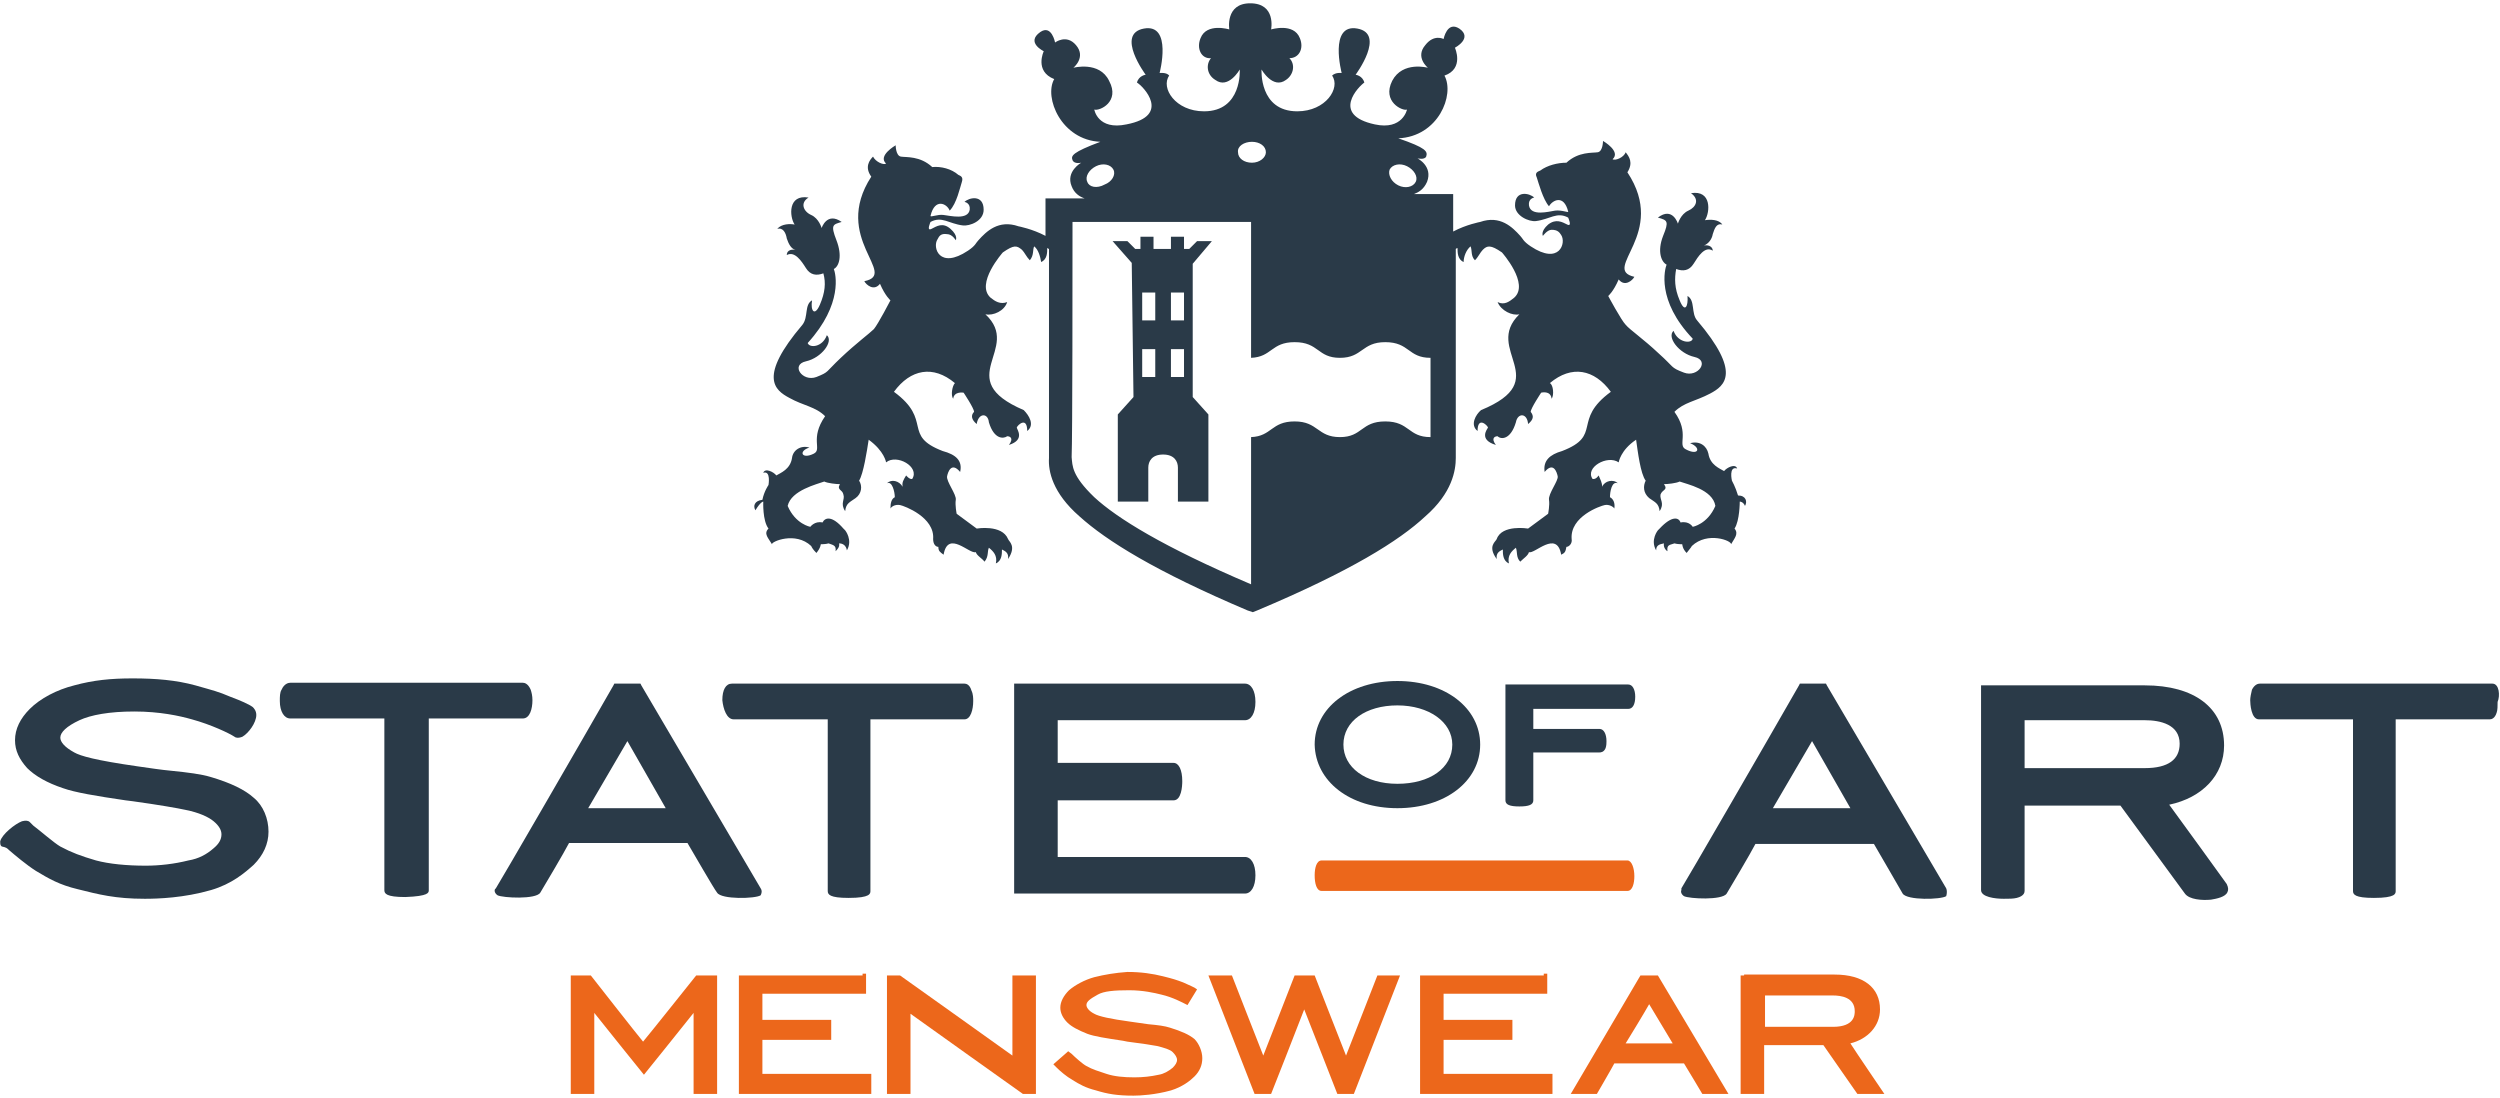
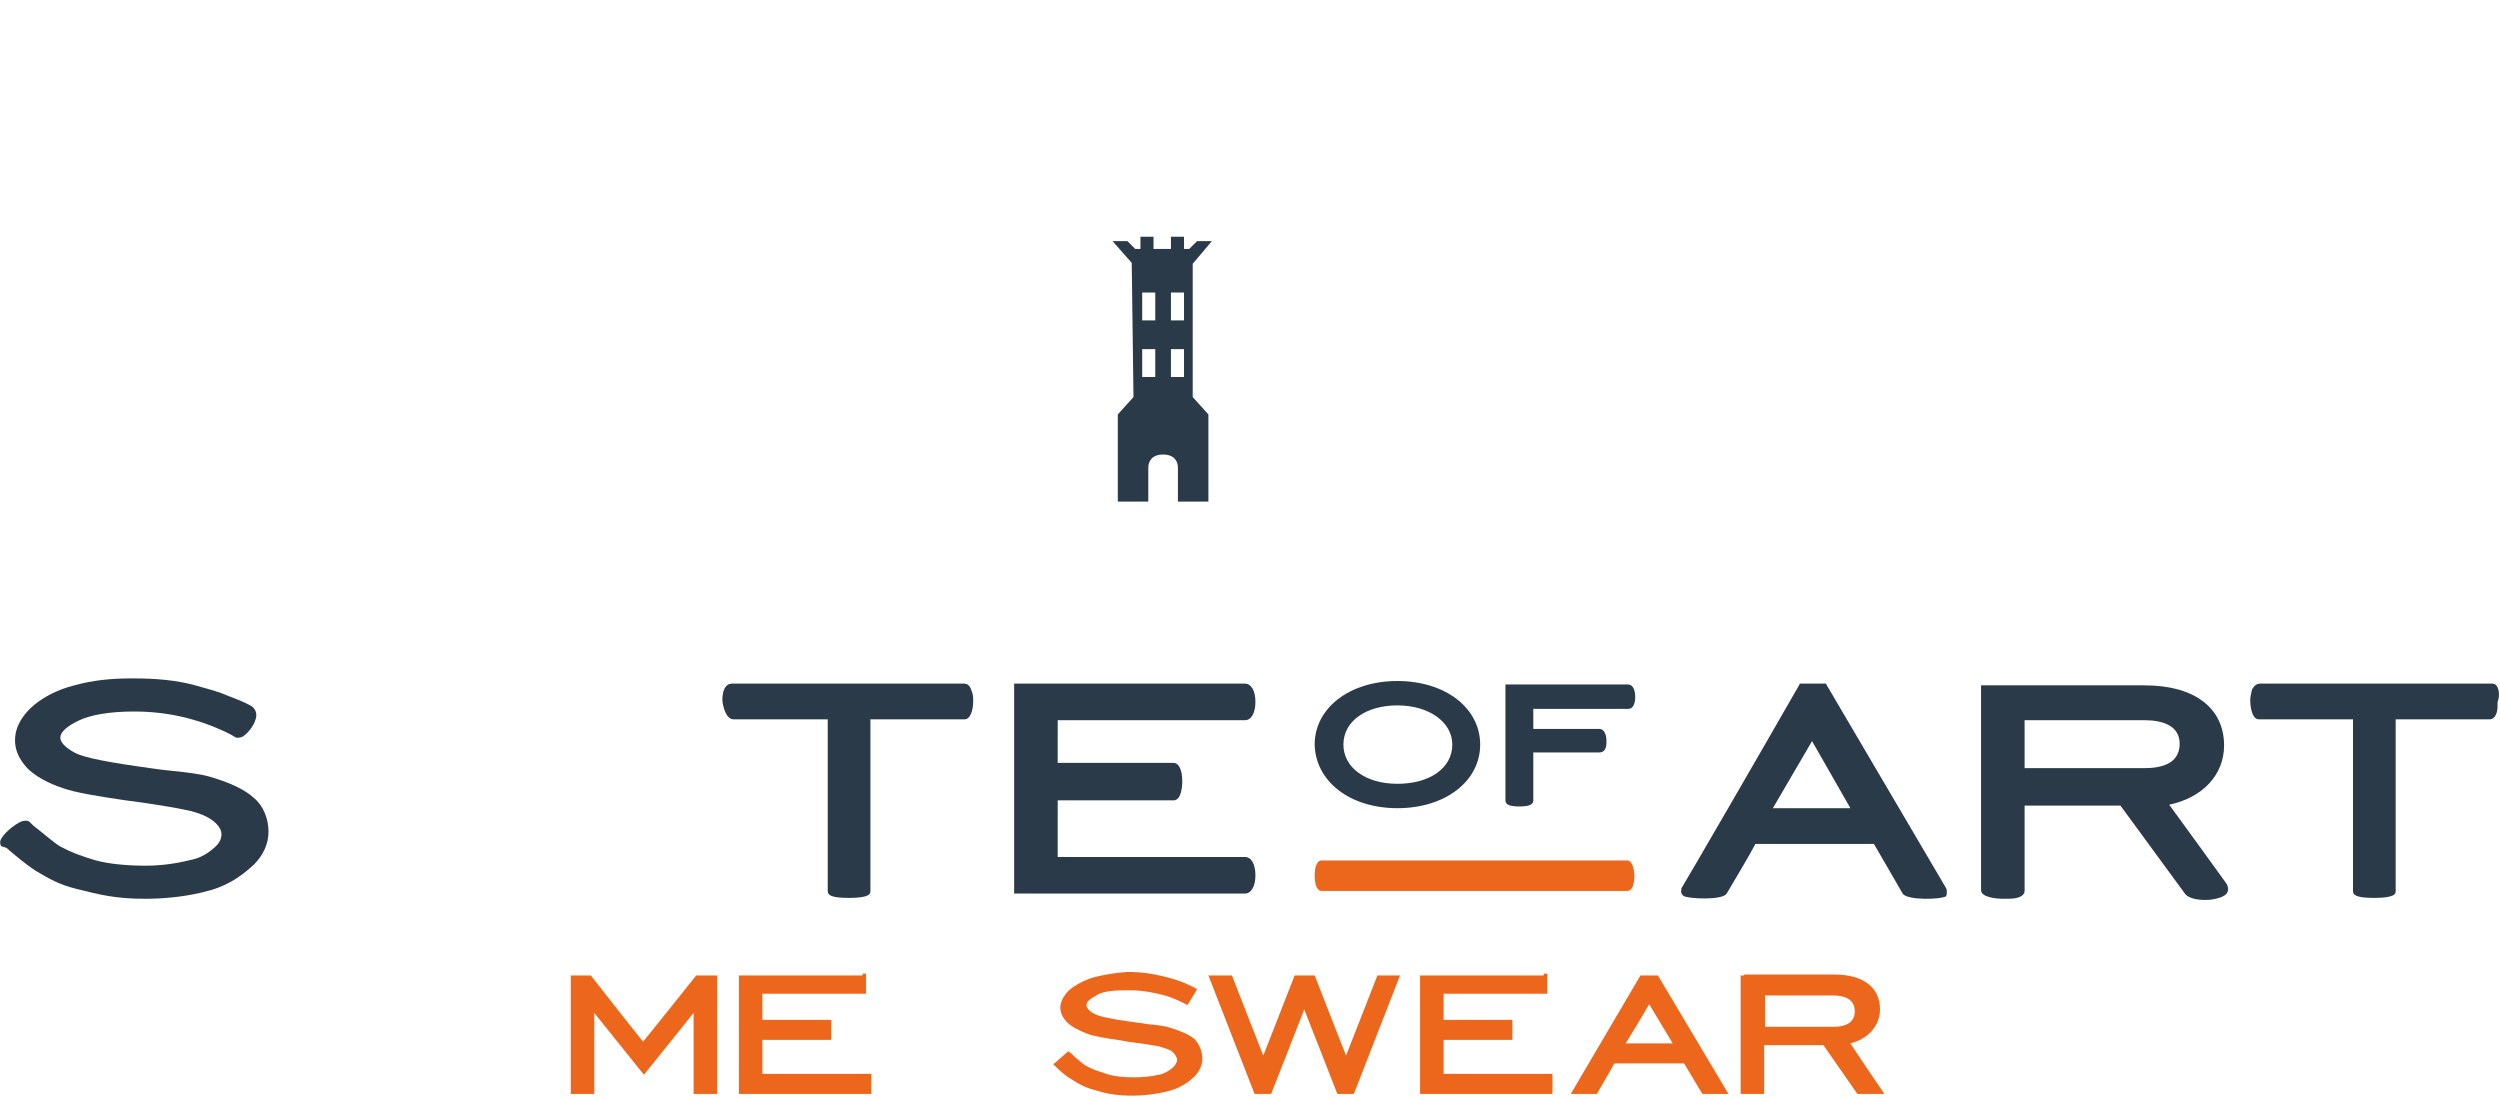
<svg xmlns="http://www.w3.org/2000/svg" height="126" width="287" xml:space="preserve" viewBox="0 0 287 126" y="0px" x="0px" id="Layer_1" version="1.1">
  <defs id="defs3461" />
  <style id="style3411" type="text/css">
	.st0{fill:#EC671B;}
	.st1{fill:#2A3A48;}
</style>
  <path style="fill:#ec671b" id="path3413" d="m 151.724,102.28 0,0 0,0 c 0.2,0 33.7,0 35.1,0 0.6,0 0.8,-0.9 0.8,-1.7 0,-0.9 -0.3,-1.8 -0.8,-1.8 l -35.1,0 c -0.6,0 -0.8,0.9 -0.8,1.7 0,0.9 0.2,1.8 0.8,1.8 z" class="st0" />
-   <path style="fill:#2a3a48" id="path3415" d="m 49.224,102.18 0,-19.7 10.8,0 c 0.8,0 1.1,-1.1 1.1,-2.1 0,-0.5 -0.1,-0.9 -0.2,-1.2 -0.3,-0.7 -0.7,-0.8 -0.9,-0.8 l -26.7,0 c -0.2,0 -0.7,0.1 -1,0.8 -0.2,0.3 -0.2,0.8 -0.2,1.3 0,1.2 0.5,2 1.2,2 l 10.8,0 0,19.7 c 0,0.4 0.2,0.8 2.4,0.8 2.7,-0.1 2.7,-0.5 2.7,-0.8 z" class="st1" />
  <path style="fill:#2a3a48" id="path3417" d="m 142.924,82.68 c 0.7,0 1.2,-0.8 1.2,-2.1 0,-1.3 -0.5,-2.1 -1.2,-2.1 l -26.1,0 -0.4,0 0,0.4 0,23.3 0,0.4 0.4,0 26.1,0 c 0.7,0 1.2,-0.8 1.2,-2.1 0,-1.3 -0.5,-2.1 -1.2,-2.1 l -21.5,0 0,-6.5 13.3,0 c 0.9,0 1,-1.6 1,-2.2 0,-1.3 -0.4,-2.1 -1,-2.1 l -13.3,0 0,-4.9 21.5,0 z" class="st1" />
  <path style="fill:#2a3a48" id="path3419" d="m 160.424,92.78 c 5.5,0 9.5,-3.1 9.5,-7.3 0,-4.2 -4,-7.3 -9.5,-7.3 -5.5,0 -9.5,3.1 -9.5,7.3 0.1,4.2 4,7.3 9.5,7.3 z m 0,-11.8 c 3.6,0 6.3,1.9 6.3,4.5 0,2.7 -2.6,4.5 -6.3,4.5 -3.7,0 -6.2,-1.9 -6.2,-4.5 0,-2.7 2.6,-4.5 6.2,-4.5 z" class="st1" />
  <path style="fill:#2a3a48" id="path3421" d="m 186.924,78.58 -13.7,0 -0.4,0 0,0.4 0,12.9 c 0,0.5 0.5,0.7 1.6,0.7 1.1,0 1.6,-0.2 1.6,-0.7 l 0,-5.5 7.6,0 c 0.1,0 0.5,0 0.7,-0.5 0.1,-0.3 0.1,-0.6 0.1,-0.8 0,-0.8 -0.3,-1.4 -0.8,-1.4 l -7.6,0 0,-2.3 10.9,0 c 0.5,0 0.8,-0.5 0.8,-1.4 0,-0.8 -0.3,-1.4 -0.8,-1.4 z" class="st1" />
  <path style="fill:#2a3a48" id="path3423" d="m 230.024,103.18 c 0.6,0 1.1,0 1.5,-0.1 0.8,-0.2 0.9,-0.6 0.9,-0.8 l 0,-9.8 11,0 7.4,10.1 c 0.5,0.7 2,0.8 3,0.7 0.6,-0.1 1.7,-0.3 1.9,-0.9 0.1,-0.2 0.1,-0.5 -0.1,-0.9 -0.5,-0.7 -5.2,-7.2 -6.6,-9.1 3.8,-0.8 6.3,-3.4 6.3,-6.8 0,-4.3 -3.4,-6.9 -9.1,-6.9 l -18.4,0 -0.4,0 0,0.2 0,23.3 c 0,0.8 1.6,1 2.6,1 z m 2.4,-20.5 13.8,0 c 1.8,0 4,0.5 4,2.7 0,1.8 -1.3,2.8 -4,2.8 l -13.8,0 0,-5.5 z" class="st1" />
  <path style="fill:#2a3a48" id="path3425" d="m 1.024,97.58 c 0.7,0.6 2,1.7 3.1,2.4 1.5,0.9 2.7,1.6 4.8,2.1 2.4,0.6 4.3,1.1 7.7,1.1 1.5,0 4.5,-0.1 7.6,-1 2.4,-0.7 3.9,-2 4.9,-2.9 1.1,-1.1 1.7,-2.4 1.7,-3.8 0,-1.5 -0.6,-3 -1.7,-3.9 -1,-0.9 -2.6,-1.7 -5,-2.4 -1,-0.3 -2.5,-0.5 -4.5,-0.7 -1.1,-0.1 -2.4,-0.3 -3.8,-0.5 -4.9,-0.7 -6.6,-1.2 -7.3,-1.6 -1.1,-0.6 -1.6,-1.2 -1.6,-1.7 0,-0.6 0.7,-1.3 2.2,-2 1.3,-0.6 3.4,-1 6.3,-1 2.9,0 5.2,0.5 6.6,0.9 2.2,0.6 4.3,1.6 4.9,2 0.1,0.1 0.4,0.2 0.9,0 0.7,-0.4 1.6,-1.6 1.6,-2.5 0,-0.5 -0.3,-0.8 -0.4,-0.9 0,0 -0.3,-0.2 -0.3,-0.2 -0.4,-0.2 -0.7,-0.4 -2.3,-1 -1.4,-0.6 -1.9,-0.7 -4,-1.3 -2.2,-0.6 -4.5,-0.8 -7.2,-0.8 -2.5,0 -4.5,0.2 -6.7,0.8 -2,0.5 -3.9,1.5 -5.1,2.7 -1.1,1.1 -1.7,2.3 -1.7,3.6 0,1.2 0.5,2.2 1.4,3.2 0.9,0.9 2.3,1.7 4.1,2.3 1.4,0.5 3.8,0.9 7.2,1.4 l 0.8,0.1 c 2.9,0.4 5.2,0.8 6.1,1 1.5,0.3 2.6,0.8 3.2,1.3 0.6,0.5 0.9,1 0.9,1.5 0,0.6 -0.3,1.1 -0.9,1.6 -0.8,0.7 -1.7,1.2 -2.9,1.4 -1.6,0.4 -3.3,0.6 -4.9,0.6 -2.2,0 -4.2,-0.2 -5.7,-0.6 -1.7,-0.5 -2.8,-0.9 -4.1,-1.6 -0.7,-0.4 -2.3,-1.8 -3.1,-2.4 l -0.4,-0.4 c -0.2,-0.2 -0.5,-0.2 -0.9,-0.1 -0.8,0.3 -2.3,1.5 -2.5,2.3 0,0.3 0,0.5 0.2,0.6 0.5,0.1 0.6,0.2 0.8,0.4 z" class="st1" />
-   <path style="fill:#2a3a48" id="path3427" d="m 87.324,101.98 -13.7,-23.3 -0.1,-0.2 -0.2,0 -2.6,0 -0.2,0 -0.1,0.2 c -3.6,6.3 -13.1,22.7 -13.5,23.3 l -0.1,0.1 c 0,0 0,0 0,0 -0.1,0.2 0,0.5 0.3,0.7 0.6,0.3 4.4,0.5 4.9,-0.3 0.3,-0.5 2.8,-4.7 3.3,-5.7 l 13.6,0 c 0.6,1 3,5.2 3.4,5.7 0.5,0.8 4.4,0.7 5,0.3 0.1,-0.2 0.2,-0.5 0,-0.8 z m -19.8,-9.2 4.5,-7.7 4.4,7.7 -8.9,0 z" class="st1" />
  <path style="fill:#2a3a48" id="path3429" d="m 84.224,82.58 10.8,0 0,19.7 c 0,0.4 0.2,0.8 2.4,0.8 2.5,0 2.5,-0.5 2.5,-0.8 l 0,-19.7 10.8,0 c 0.7,0 1,-1.1 1,-2.1 0,-0.3 0,-0.8 -0.2,-1.2 -0.2,-0.7 -0.6,-0.8 -0.8,-0.8 l -26.7,0 c -0.7,0 -1.1,0.7 -1.1,1.9 0.1,1 0.5,2.2 1.3,2.2 z" class="st1" />
  <path style="fill:#2a3a48" id="path3431" d="m 286.124,78.48 -26.7,0 c -0.2,0 -0.6,0.1 -0.9,0.7 -0.1,0.4 -0.2,0.9 -0.2,1.2 0,0.4 0.1,2.2 1,2.2 l 10.8,0 0,19.7 c 0,0.4 0.2,0.8 2.4,0.8 2.5,0 2.5,-0.5 2.5,-0.8 l 0,-19.7 10.8,0 c 0.2,0 0.6,-0.1 0.8,-0.8 0.1,-0.3 0.1,-0.7 0.1,-1.2 0.3,-0.7 0.2,-2.1 -0.6,-2.1 z" class="st1" />
  <path style="fill:#2a3a48" id="path3433" d="m 223.424,101.98 -13.7,-23.3 -0.1,-0.2 -0.2,0 -2.6,0 -0.2,0 -0.1,0.2 c -3.6,6.3 -13.1,22.7 -13.5,23.3 l 0,0.1 c 0,0 0,0.1 0,0.1 -0.1,0.2 0,0.5 0.3,0.7 0.6,0.3 4.4,0.5 4.9,-0.3 0.3,-0.5 2.8,-4.7 3.3,-5.7 l 13.6,0 c 0.6,1 3,5.2 3.3,5.7 0.5,0.8 4.4,0.7 5,0.3 0.1,-0.3 0.1,-0.7 0,-0.9 z m -19.9,-9.2 4.5,-7.7 4.4,7.7 -8.9,0 z" class="st1" />
-   <path style="fill:#2a3a48" id="path3435" d="m 87.624,57.58 c 0,0 -0.1,2.2 0.6,3.1 -0.6,0.6 0,1.1 0.4,1.8 -0.1,-0.3 2.7,-1.5 4.5,0.2 0.1,0.2 0.2,0.4 0.6,0.8 0.5,-0.6 0.5,-1 0.5,-1 0,0 0.6,0 0.9,-0.1 0.5,0.2 0.9,0.2 0.8,0.9 0.2,-0.2 0.5,-0.5 0.4,-0.9 0.4,0 0.8,0.2 0.9,0.8 0.7,-1.2 -0.2,-2.3 -0.2,-2.3 l -0.2,-0.2 c -1.3,-1.5 -2.1,-1.3 -2.4,-0.7 -0.9,-0.2 -1.4,0.5 -1.4,0.5 0,0 -1.7,-0.3 -2.6,-2.4 0.4,-1.8 3.4,-2.5 4.2,-2.8 0.4,0.2 1.4,0.3 1.8,0.3 -0.4,0.7 0.3,0.6 0.4,1.2 0.2,0.6 -0.4,1 0.2,1.9 0.1,-0.9 0.5,-1 1.2,-1.5 0.7,-0.5 0.8,-1.4 0.4,-2 0.5,-0.8 0.9,-3.4 1.1,-4.7 1.8,1.3 2,2.6 2,2.6 1.2,-1 3.9,0.5 3,1.9 -0.3,0.1 -0.7,-0.4 -0.7,-0.4 -0.3,0.5 -0.5,0.8 -0.4,1.3 -0.4,-0.7 -1.3,-0.9 -1.8,-0.4 0.6,-0.3 0.9,1 0.9,1.6 -0.4,0.2 -0.5,0.7 -0.5,1.3 0.1,-0.2 0.5,-0.5 1.1,-0.4 0.5,0.1 4,1.4 3.8,3.9 0,0.6 0.3,0.9 0.6,0.9 0,0.5 0.2,0.6 0.6,0.9 0.5,-2.9 3,0 3.7,-0.3 0.1,0.4 0.7,0.7 1,1.1 0.5,-0.6 0.3,-1.2 0.5,-1.6 0.5,0.4 1,0.9 0.8,1.8 0.7,-0.3 0.7,-1.1 0.7,-1.6 0.4,0.2 0.8,0.4 0.7,1.1 1,-1.5 0.1,-2 0,-2.3 -0.7,-1.7 -3.6,-1.2 -3.6,-1.2 l -2.3,-1.7 c 0,0 -0.2,-1 -0.1,-1.6 0.1,-0.6 -1.1,-2.1 -1,-2.7 0.1,-0.5 0.5,-1.7 1.5,-0.5 0.3,-1.3 -0.5,-2 -2,-2.4 -4.7,-1.8 -1.1,-3.5 -5.6,-6.8 1.9,-2.6 4.5,-3.1 7,-1 -0.3,0.3 -0.5,1.4 -0.2,1.8 0.1,-0.9 1.2,-0.7 1.2,-0.7 0,0 1.2,1.8 1.2,2.2 -0.4,0.4 -0.3,0.9 0.3,1.4 0.2,-1.3 1.3,-1.3 1.4,-0.2 0.6,2 1.7,1.9 2.1,1.6 0.3,0 0.8,0.2 0.2,1 1.9,-0.6 0.9,-1.8 0.9,-2 0.1,-0.3 1.2,-1.3 1.2,0.4 0.9,-0.7 0.2,-1.8 -0.4,-2.4 -8.4,-3.6 -0.1,-7 -4.4,-11 0.9,0.2 2.2,-0.4 2.5,-1.4 -0.8,0.3 -1.4,-0.1 -1.9,-0.5 -1.8,-1.6 1.4,-5.2 1.4,-5.2 1.3,-0.9 1.6,-0.8 2.2,-0.3 0.3,0.3 0.5,0.8 0.9,1.2 0.5,-0.6 0.3,-1.2 0.5,-1.6 0.5,0.4 0.7,1.2 0.8,1.8 0.7,-0.3 0.7,-1.1 0.7,-1.6 0.1,0 0.1,0.1 0.2,0.1 0,2.4 0,5.6 0,8.9 0,6.8 0,13.9 0,15.1 -0.1,1.5 0.4,4 3.5,6.7 3.1,2.8 8.7,6.3 19.3,10.8 l 0.6,0.2 0.5,-0.2 c 10.7,-4.5 16.3,-8 19.3,-10.8 3.1,-2.7 3.5,-5.3 3.5,-6.7 0,-1.9 0,-16.6 0,-24 0,0 0.1,-0.1 0.2,-0.1 0,0.5 0,1.3 0.7,1.6 0,-0.6 0.3,-1.4 0.8,-1.8 0.2,0.5 0,1.1 0.5,1.6 0.4,-0.4 0.6,-0.9 0.9,-1.2 0.5,-0.5 0.9,-0.6 2.2,0.3 0,0 3.2,3.6 1.4,5.2 -0.5,0.4 -1.1,0.9 -1.9,0.5 0.4,1 1.7,1.6 2.5,1.4 -4.2,4.1 4.1,7.5 -4.4,11 -0.6,0.5 -1.3,1.7 -0.4,2.4 0,-1.7 1.1,-0.7 1.2,-0.4 -0.1,0.2 -1.1,1.4 0.9,2 -0.6,-0.8 -0.1,-1 0.2,-1 0.4,0.4 1.5,0.4 2.1,-1.6 0.2,-1.1 1.3,-1.1 1.4,0.2 0.6,-0.5 0.7,-0.9 0.3,-1.4 0,-0.4 1.2,-2.2 1.2,-2.2 0,0 1.1,-0.3 1.2,0.7 0.3,-0.4 0.2,-1.6 -0.2,-1.8 2.5,-2.1 5.1,-1.6 7,1 -4.5,3.3 -0.9,5 -5.6,6.8 -1.4,0.4 -2.2,1.1 -2,2.4 1,-1.2 1.4,0 1.5,0.5 0.1,0.5 -1.1,2 -1,2.7 0.1,0.6 -0.1,1.6 -0.1,1.6 l -2.3,1.7 c 0,0 -3,-0.5 -3.6,1.2 -0.1,0.3 -1.1,0.8 0,2.3 -0.1,-0.7 0.3,-0.9 0.7,-1.1 0,0.5 0,1.3 0.7,1.6 -0.2,-0.9 0.3,-1.4 0.8,-1.8 0.2,0.5 0,1.1 0.5,1.6 0.4,-0.4 0.9,-0.7 1,-1.1 0.6,0.3 3.2,-2.6 3.7,0.3 0.4,-0.2 0.5,-0.3 0.6,-0.9 0.3,0 0.7,-0.4 0.6,-0.9 -0.2,-2.6 3.3,-3.8 3.8,-3.9 0.5,-0.1 1,0.2 1.1,0.4 0.1,-0.6 -0.1,-1.1 -0.5,-1.3 0,-0.6 0.2,-1.9 0.9,-1.6 -0.5,-0.5 -1.5,-0.3 -1.8,0.4 0,-0.5 -0.2,-0.8 -0.4,-1.3 0,0 -0.3,0.5 -0.7,0.4 -0.9,-1.3 1.7,-2.8 3,-1.9 0,0 0.2,-1.4 2,-2.6 0.2,1.4 0.5,3.9 1.1,4.7 -0.3,0.6 -0.3,1.4 0.4,2 0.7,0.5 1.1,0.6 1.2,1.5 0.6,-0.9 0,-1.3 0.1,-1.9 0.2,-0.6 0.9,-0.5 0.4,-1.2 0.4,0 1.4,-0.1 1.8,-0.3 0.8,0.3 3.8,0.9 4.1,2.8 -0.9,2.1 -2.6,2.4 -2.6,2.4 0,0 -0.4,-0.7 -1.4,-0.5 -0.2,-0.6 -1,-0.8 -2.4,0.7 l -0.2,0.2 c 0,0 -0.9,1.1 -0.2,2.3 0,-0.6 0.4,-0.7 0.9,-0.8 -0.1,0.4 0.2,0.8 0.4,0.9 -0.1,-0.8 0.3,-0.7 0.8,-0.9 0.3,0.1 0.9,0.1 0.9,0.1 0,0 0,0.5 0.5,1 0.3,-0.4 0.5,-0.6 0.6,-0.8 1.8,-1.7 4.6,-0.6 4.5,-0.2 0.4,-0.7 0.9,-1.2 0.4,-1.8 0.6,-0.9 0.6,-3.1 0.6,-3.1 0,0 0.4,0 0.6,0.5 0.3,-0.5 0.1,-1.2 -0.8,-1.2 -0.3,-1 -0.7,-1.7 -0.7,-1.7 0,0 -0.4,-1.7 0.6,-1.4 -0.2,-0.6 -1.2,-0.1 -1.5,0.3 -0.5,-0.3 -1.6,-0.7 -1.8,-2 -0.2,-0.9 -1,-1.5 -2.1,-1.2 1.3,0.5 1,1.5 -0.5,0.7 -1,-0.5 0.5,-1.8 -1.3,-4.3 1.1,-1.1 2.4,-1.2 4.1,-2.1 1.7,-0.9 3.6,-2.4 -1.5,-8.4 -0.7,-0.8 -0.2,-2.3 -1.1,-2.8 0.1,1.2 -0.3,2 -0.9,0.5 -0.6,-1.4 -0.6,-2.5 -0.4,-3.6 0.8,0.3 1.5,0.2 2,-0.6 0.5,-0.8 1.3,-2.1 2.2,-1.5 0,-0.4 -0.4,-0.7 -1,-0.6 0.5,-0.2 0.9,-0.7 1,-1.3 0.2,-0.6 0.4,-1.3 1.1,-1.1 -0.4,-0.6 -1.4,-0.6 -2,-0.5 0.6,-0.9 0.8,-3.5 -1.6,-3.1 1,0.7 0.6,1.6 -0.3,2 -0.9,0.4 -1.2,1.5 -1.2,1.5 0,0 -0.6,-2 -2.3,-0.7 1.1,0.3 1.3,0.4 0.6,2.1 -0.7,1.8 -0.2,3 0.4,3.3 -0.2,0.5 -1.2,4.1 3,8.5 -0.1,0.6 -1.7,0.5 -2.2,-0.9 -0.8,0.7 0.6,2.6 2.4,3 1.8,0.4 0.4,2.4 -1.2,1.8 -1.6,-0.6 -1.1,-0.6 -2.9,-2.2 -1.8,-1.7 -3.3,-2.7 -3.8,-3.3 -0.5,-0.5 -2,-3.3 -2,-3.3 0,0 0.6,-0.5 1.2,-1.9 0.7,0.9 1.6,0.1 1.8,-0.3 -3.9,-0.9 3.9,-4.9 -0.8,-12 0.7,-1.1 0.2,-1.8 -0.2,-2.3 -0.2,0.6 -1.2,1 -1.5,0.8 1,-0.9 -1.1,-2.1 -1.1,-2.1 0,0 0,1.2 -0.6,1.3 -0.6,0.1 -2.2,-0.1 -3.6,1.2 -1,0 -2.2,0.3 -3,0.9 -0.2,0.1 -0.7,0.2 -0.4,0.8 0.2,0.6 0.7,2.5 1.4,3.3 0.4,-0.7 1.7,-1.4 2.2,0.6 0.1,0.2 -0.7,-0.2 -1.5,-0.1 -0.7,0.1 -2.8,0.7 -3,-0.6 -0.1,-0.8 0.6,-0.9 0.6,-0.9 -0.5,-0.5 -2.2,-0.9 -2.2,0.9 0,1.2 1.6,1.9 2.4,1.8 1.6,-0.2 2.4,-1.1 3.7,-0.4 0,0 0.5,1.1 -0.1,0.8 -0.6,-0.3 -1.3,-0.7 -2.2,0 -0.9,0.8 -0.6,1.3 -0.6,1.3 0,0 0.5,-0.7 1,-0.7 0.7,0 0.9,0.3 1.1,0.6 0.6,0.9 -0.2,3.5 -3.5,1.3 -0.9,-0.6 -0.9,-0.9 -1.2,-1.2 -0.9,-1 -2.3,-2.4 -4.6,-1.6 0,0 -1.6,0.3 -3.1,1.1 0,-1.8 0,-2.9 0,-2.9 l 0,-1.4 -4.5,0 c 0.5,-0.2 1.1,-0.5 1.5,-1.4 0.7,-1.8 -1.1,-2.7 -1.1,-2.7 0,0 0.8,0.2 1,-0.2 0.2,-0.6 0,-1 -3.2,-2.1 4.6,-0.2 6.5,-5 5.3,-7.2 2.3,-0.8 1.2,-3.2 1.2,-3.2 0,0 2.1,-1.1 0.5,-2.2 -1.4,-0.9 -1.8,1.2 -1.8,1.2 0,0 -1.1,-0.6 -2.1,0.7 -1.2,1.4 0.3,2.6 0.3,2.6 0,0 -2.9,-0.8 -4.1,1.5 -1.2,2.4 1.2,3.5 1.7,3.3 0,0 -0.5,2.4 -3.7,1.7 -5.1,-1.1 -1.8,-4.4 -1.2,-4.8 -0.2,-0.8 -1,-0.9 -1,-0.9 0,0 3.5,-4.7 0.2,-5.3 -3.3,-0.6 -1.8,5.1 -1.8,5.1 0,0 -0.7,-0.1 -1.1,0.3 1,1.4 -0.7,4.1 -4,4.1 -4.4,0 -4.1,-4.8 -4.1,-4.8 0,0 1.3,2.3 2.8,1.2 0.9,-0.6 1.1,-1.8 0.4,-2.5 1.1,0 1.7,-1.1 1.2,-2.3 -0.7,-1.8 -3.3,-1 -3.3,-1 0,0 0.6,-3 -2.4,-3 -2.9,0 -2.4,3 -2.4,3 0,0 -2.6,-0.8 -3.3,1 -0.5,1.2 0.1,2.4 1.2,2.3 -0.6,0.7 -0.5,1.9 0.5,2.5 1.5,1.1 2.8,-1.2 2.8,-1.2 0,0 0.3,4.8 -4.1,4.8 -3.3,0 -5,-2.7 -4,-4.1 -0.3,-0.4 -1.1,-0.3 -1.1,-0.3 0,0 1.5,-5.7 -1.8,-5.1 -3.3,0.6 0.2,5.3 0.2,5.3 0,0 -0.8,0.1 -1,0.9 0.7,0.4 4,3.8 -1.2,4.8 -3.3,0.7 -3.7,-1.7 -3.7,-1.7 0.6,0.2 3,-0.9 1.7,-3.3 -1.1,-2.3 -4.1,-1.5 -4.1,-1.5 0,0 1.5,-1.2 0.3,-2.6 -1.1,-1.3 -2.4,-0.3 -2.4,-0.3 0,0 -0.4,-2.1 -1.7,-1.2 -1.7,1.2 0.4,2.2 0.4,2.2 0,0 -1.1,2.3 1.2,3.2 -1.2,2.1 0.8,7 5.3,7.2 -3.2,1.2 -3.4,1.6 -3.2,2.1 0.2,0.5 1,0.3 1,0.3 0,0 -1.8,1 -1.1,2.7 0.3,0.8 0.9,1.2 1.5,1.4 l -4.5,0 0,1.4 c 0,0 0,1.1 0,2.9 -1.5,-0.8 -3.1,-1.1 -3.1,-1.1 -2.3,-0.8 -3.7,0.6 -4.6,1.6 -0.3,0.3 -0.3,0.6 -1.2,1.2 -3.3,2.2 -4.1,-0.4 -3.5,-1.3 0.2,-0.4 0.4,-0.7 1.1,-0.6 0.6,0 1,0.7 1,0.7 0,0 0.3,-0.5 -0.6,-1.3 -0.9,-0.8 -1.6,-0.3 -2.2,0 -0.6,0.3 -0.1,-0.8 -0.1,-0.8 1.3,-0.7 2.1,0.2 3.7,0.4 0.8,0.1 2.4,-0.5 2.4,-1.8 0,-1.8 -1.7,-1.4 -2.2,-0.9 0,0 0.7,0.1 0.6,0.9 -0.2,1.2 -2.2,0.7 -3,0.6 -0.7,-0.1 -1.5,0.3 -1.5,0.1 0.5,-2.1 1.9,-1.4 2.2,-0.6 0.8,-0.8 1.2,-2.7 1.4,-3.3 0.2,-0.6 -0.2,-0.7 -0.4,-0.8 -0.8,-0.7 -2,-1 -3,-0.9 -1.4,-1.3 -3,-1.1 -3.6,-1.2 -0.6,-0.1 -0.6,-1.3 -0.6,-1.3 0,0 -2.1,1.2 -1.1,2.1 -0.3,0.2 -1.2,-0.2 -1.5,-0.8 -0.4,0.4 -1,1.2 -0.2,2.3 -4.6,7.1 3.2,11.2 -0.8,12 0.2,0.4 1.1,1.2 1.8,0.3 0.6,1.4 1.2,1.9 1.2,1.9 0,0 -1.4,2.7 -1.9,3.3 -0.5,0.5 -2,1.6 -3.8,3.3 -1.8,1.7 -1.3,1.6 -2.8,2.2 -1.6,0.6 -3,-1.4 -1.2,-1.8 1.8,-0.4 3.2,-2.3 2.4,-3 -0.5,1.4 -2,1.5 -2.2,0.9 4.1,-4.5 3.2,-8 3,-8.5 0.6,-0.3 1,-1.5 0.3,-3.3 -0.7,-1.8 -0.4,-1.8 0.6,-2.1 -1.7,-1.2 -2.3,0.7 -2.3,0.7 0,0 -0.3,-1.1 -1.2,-1.5 -0.9,-0.4 -1.3,-1.4 -0.3,-2 -2.4,-0.4 -2.2,2.2 -1.6,3.1 -0.5,-0.1 -1.5,-0.1 -2,0.5 0.7,-0.2 1,0.5 1.1,1.1 0.2,0.6 0.5,1.2 1,1.3 -0.7,-0.1 -1,0.2 -1,0.6 0.9,-0.5 1.7,0.7 2.2,1.5 0.5,0.8 1.2,0.9 2,0.6 0.3,1.1 0.2,2.2 -0.4,3.6 -0.6,1.4 -1.1,0.7 -0.9,-0.5 -0.9,0.5 -0.4,1.9 -1.1,2.8 -5.1,6 -3.2,7.5 -1.5,8.4 1.6,0.9 3,1 4.1,2.1 -1.8,2.6 -0.3,3.8 -1.3,4.3 -1.4,0.7 -1.8,-0.3 -0.5,-0.7 -1,-0.3 -1.9,0.3 -2,1.2 -0.2,1.3 -1.3,1.7 -1.8,2 -0.3,-0.4 -1.3,-0.9 -1.5,-0.3 0.9,-0.3 0.6,1.4 0.6,1.4 0,0 -0.5,0.7 -0.7,1.7 -0.9,0.1 -1.1,0.7 -0.8,1.2 0.6,-1 0.9,-1 0.9,-1 z m 71.9,-38.1 c 0.3,-0.6 1.2,-0.8 2,-0.4 0.8,0.4 1.3,1.2 1,1.8 -0.3,0.6 -1.2,0.8 -2,0.4 -0.8,-0.4 -1.2,-1.2 -1,-1.8 z m -15.8,-3.2 c 0.9,0 1.6,0.5 1.6,1.2 0,0.6 -0.7,1.2 -1.6,1.2 -0.9,0 -1.6,-0.5 -1.6,-1.2 -0.1,-0.7 0.7,-1.2 1.6,-1.2 z m -18.9,4.6 c -0.3,-0.6 0.2,-1.4 1,-1.8 0.8,-0.4 1.7,-0.2 2,0.4 0.3,0.6 -0.2,1.4 -1,1.7 -0.9,0.5 -1.8,0.3 -2,-0.3 z m -1.7,4.6 20.5,0 0,15.6 c 2.4,-0.1 2.3,-1.8 5,-1.8 2.8,0 2.6,1.8 5.2,1.8 2.6,0 2.5,-1.8 5.2,-1.8 2.8,0 2.6,1.8 5.2,1.8 l 0,9.1 c -2.6,0 -2.4,-1.8 -5.2,-1.8 -2.8,0 -2.6,1.8 -5.2,1.8 -2.6,0 -2.5,-1.8 -5.2,-1.8 -2.7,0 -2.6,1.7 -5,1.8 l 0,16.9 c -10.1,-4.3 -15.4,-7.6 -18,-10 -2.6,-2.5 -2.5,-3.6 -2.6,-4.6 0.1,-2.2 0.1,-21.6 0.1,-27 z" class="st1" />
  <path style="fill:#2a3a48" id="path3437" d="m 130.124,45.58 -1.8,2 0,10 3.5,0 c 0,0 0,-3.2 0,-3.9 0,-0.7 0.4,-1.5 1.7,-1.5 1.3,0 1.7,0.8 1.7,1.5 0,0.7 0,3.9 0,3.9 l 3.5,0 0,-10 -1.8,-2 0,-15.3 2.2,-2.6 -1.7,0 -0.9,0.9 -0.6,0 0,-1.4 -1.5,0 0,1.4 -1,0 -1,0 0,-1.4 -1.5,0 0,1.4 -0.6,0 -0.9,-0.9 -1.7,0 2.2,2.5 0.2,15.4 z m 5.8,-2.3 -1.5,0 0,-3.2 1.5,0 0,3.2 z m -1.5,-9.7 1.5,0 0,3.2 -1.5,0 0,-3.2 z m -1.8,0 0,3.2 -1.5,0 0,-3.2 1.5,0 z m -1.5,6.5 1.5,0 0,3.2 -1.5,0 0,-3.2 z" class="st1" />
  <g transform="translate(-4.376,-9.12)" id="g3439">
    <g id="g3441">
      <path style="fill:#ec671b" id="path3443" d="m 130,121.3 c -1.1,0.3 -2.2,0.9 -2.9,1.5 -0.6,0.6 -1,1.3 -1,2 0,0.6 0.3,1.2 0.8,1.7 0.5,0.5 1.3,0.9 2.3,1.3 0.8,0.3 2.1,0.5 4.1,0.8 l 0.5,0.1 c 1.6,0.2 2.9,0.4 3.4,0.5 0.8,0.2 1.5,0.4 1.8,0.7 0.3,0.3 0.5,0.6 0.5,0.9 0,0.3 -0.2,0.6 -0.5,0.9 -0.5,0.4 -1,0.7 -1.6,0.8 -0.9,0.2 -1.8,0.3 -2.8,0.3 -1.2,0 -2.3,-0.1 -3.2,-0.4 -0.9,-0.3 -1.6,-0.5 -2.3,-0.9 -0.4,-0.2 -1.3,-1 -1.7,-1.4 l -0.4,-0.3 -0.1,0.1 -1.6,1.4 0.4,0.4 c 0.4,0.4 1.1,1 1.8,1.4 0.8,0.5 1.5,0.9 2.7,1.2 1.3,0.4 2.4,0.6 4.3,0.6 0.8,0 2.5,-0.1 4.3,-0.6 1.3,-0.4 2.2,-1.1 2.7,-1.6 0.6,-0.6 0.9,-1.3 0.9,-2.1 0,-0.8 -0.4,-1.7 -0.9,-2.2 -0.6,-0.5 -1.5,-0.9 -2.8,-1.3 -0.6,-0.2 -1.4,-0.3 -2.5,-0.4 l -2.1,-0.3 c -2.2,-0.3 -3.6,-0.6 -4.1,-0.9 -0.6,-0.3 -0.9,-0.7 -0.9,-1 0,-0.4 0.4,-0.7 1.3,-1.2 0.7,-0.4 1.9,-0.5 3.6,-0.5 1.6,0 2.9,0.3 3.7,0.5 1.3,0.3 2.4,0.9 2.8,1.1 l 0.2,0.1 1.1,-1.8 -0.3,-0.2 c -0.2,-0.1 -0.4,-0.2 -1.3,-0.6 -0.8,-0.3 -1.1,-0.4 -2.3,-0.7 -1.2,-0.3 -2.5,-0.5 -4.1,-0.5 -1.4,0.1 -2.6,0.3 -3.8,0.6 z" class="st0" />
      <path style="fill:#ec671b" id="path3445" d="m 86.2,121.1 -1.9,0 c 0,0 -5.5,6.9 -6.1,7.6 -0.6,-0.7 -6,-7.6 -6,-7.6 l -2.3,0 0,13.6 2.7,0 c 0,0 0,-7.5 0,-9.3 1.1,1.4 5.7,7.1 5.7,7.1 0,0 4.6,-5.7 5.7,-7.1 0,1.8 0,9.3 0,9.3 l 2.7,0 0,-13.6 -0.5,0 z" class="st0" />
      <path style="fill:#ec671b" id="path3447" d="m 103.4,121.1 -14.2,0 0,13.6 15.2,0 0,-2.3 c 0,0 -11.8,0 -12.5,0 0,-0.6 0,-3.3 0,-3.9 0.7,0 7.9,0 7.9,0 l 0,-2.3 c 0,0 -7.1,0 -7.9,0 0,-0.6 0,-2.4 0,-3 0.7,0 11.9,0 11.9,0 l 0,-2.3 -0.4,0 z" class="st0" />
      <path style="fill:#ec671b" id="path3449" d="m 181.6,121.1 -14.2,0 0,13.6 15.2,0 0,-2.3 c 0,0 -11.8,0 -12.5,0 0,-0.6 0,-3.3 0,-3.9 0.7,0 7.9,0 7.9,0 l 0,-2.3 c 0,0 -7.1,0 -7.9,0 0,-0.6 0,-2.4 0,-3 0.7,0 11.9,0 11.9,0 l 0,-2.3 -0.4,0 z" class="st0" />
-       <path style="fill:#ec671b" id="path3451" d="m 122.9,121.1 -2.3,0 c 0,0 0,7.9 0,9.2 -1.1,-0.8 -12.9,-9.2 -12.9,-9.2 l -1.5,0 0,13.6 2.7,0 c 0,0 0,-7.9 0,-9.2 1.1,0.8 12.9,9.2 12.9,9.2 l 1.5,0 0,-13.6 -0.4,0 z" class="st0" />
      <path style="fill:#ec671b" id="path3453" d="m 164.6,121.1 -2.1,0 c 0,0 -3,7.7 -3.6,9.2 -0.6,-1.5 -3.6,-9.2 -3.6,-9.2 l -2.3,0 c 0,0 -3,7.7 -3.6,9.2 -0.6,-1.5 -3.6,-9.2 -3.6,-9.2 l -2.7,0 5.3,13.6 1.9,0 c 0,0 3.2,-8.1 3.8,-9.7 0.6,1.5 3.8,9.7 3.8,9.7 l 1.9,0 5.3,-13.6 -0.5,0 z" class="st0" />
      <path style="fill:#ec671b" id="path3455" d="m 193.7,124.4 c 0.5,0.8 2.2,3.7 2.7,4.5 -1,0 -4.4,0 -5.4,0 0.5,-0.8 2.2,-3.6 2.7,-4.5 z m 0.8,-3.3 -1.8,0 -8,13.6 3,0 c 0,0 1.8,-3.1 2,-3.5 0.4,0 7.6,0 8,0 0.2,0.3 2.1,3.5 2.1,3.5 l 3,0 -8.1,-13.6 -0.2,0 z" class="st0" />
      <path style="fill:#ec671b" id="path3457" d="m 214.8,123.4 c 0.9,0 2.5,0.2 2.5,1.8 0,0.4 0,1.8 -2.5,1.8 0,0 -7.1,0 -7.8,0 0,-0.6 0,-3 0,-3.6 0.7,0 7.8,0 7.8,0 z m -10.2,-2.3 -0.4,0 0,13.6 2.7,0 c 0,0 0,-4.9 0,-5.6 0.7,0 6.4,0 6.8,0 0.2,0.3 3.9,5.6 3.9,5.6 l 3.1,0 c 0,0 -3.4,-5 -3.9,-5.8 2,-0.5 3.4,-2 3.4,-3.9 0,-2.5 -1.9,-4 -5.2,-4 l -10.4,0 z" class="st0" />
    </g>
  </g>
</svg>